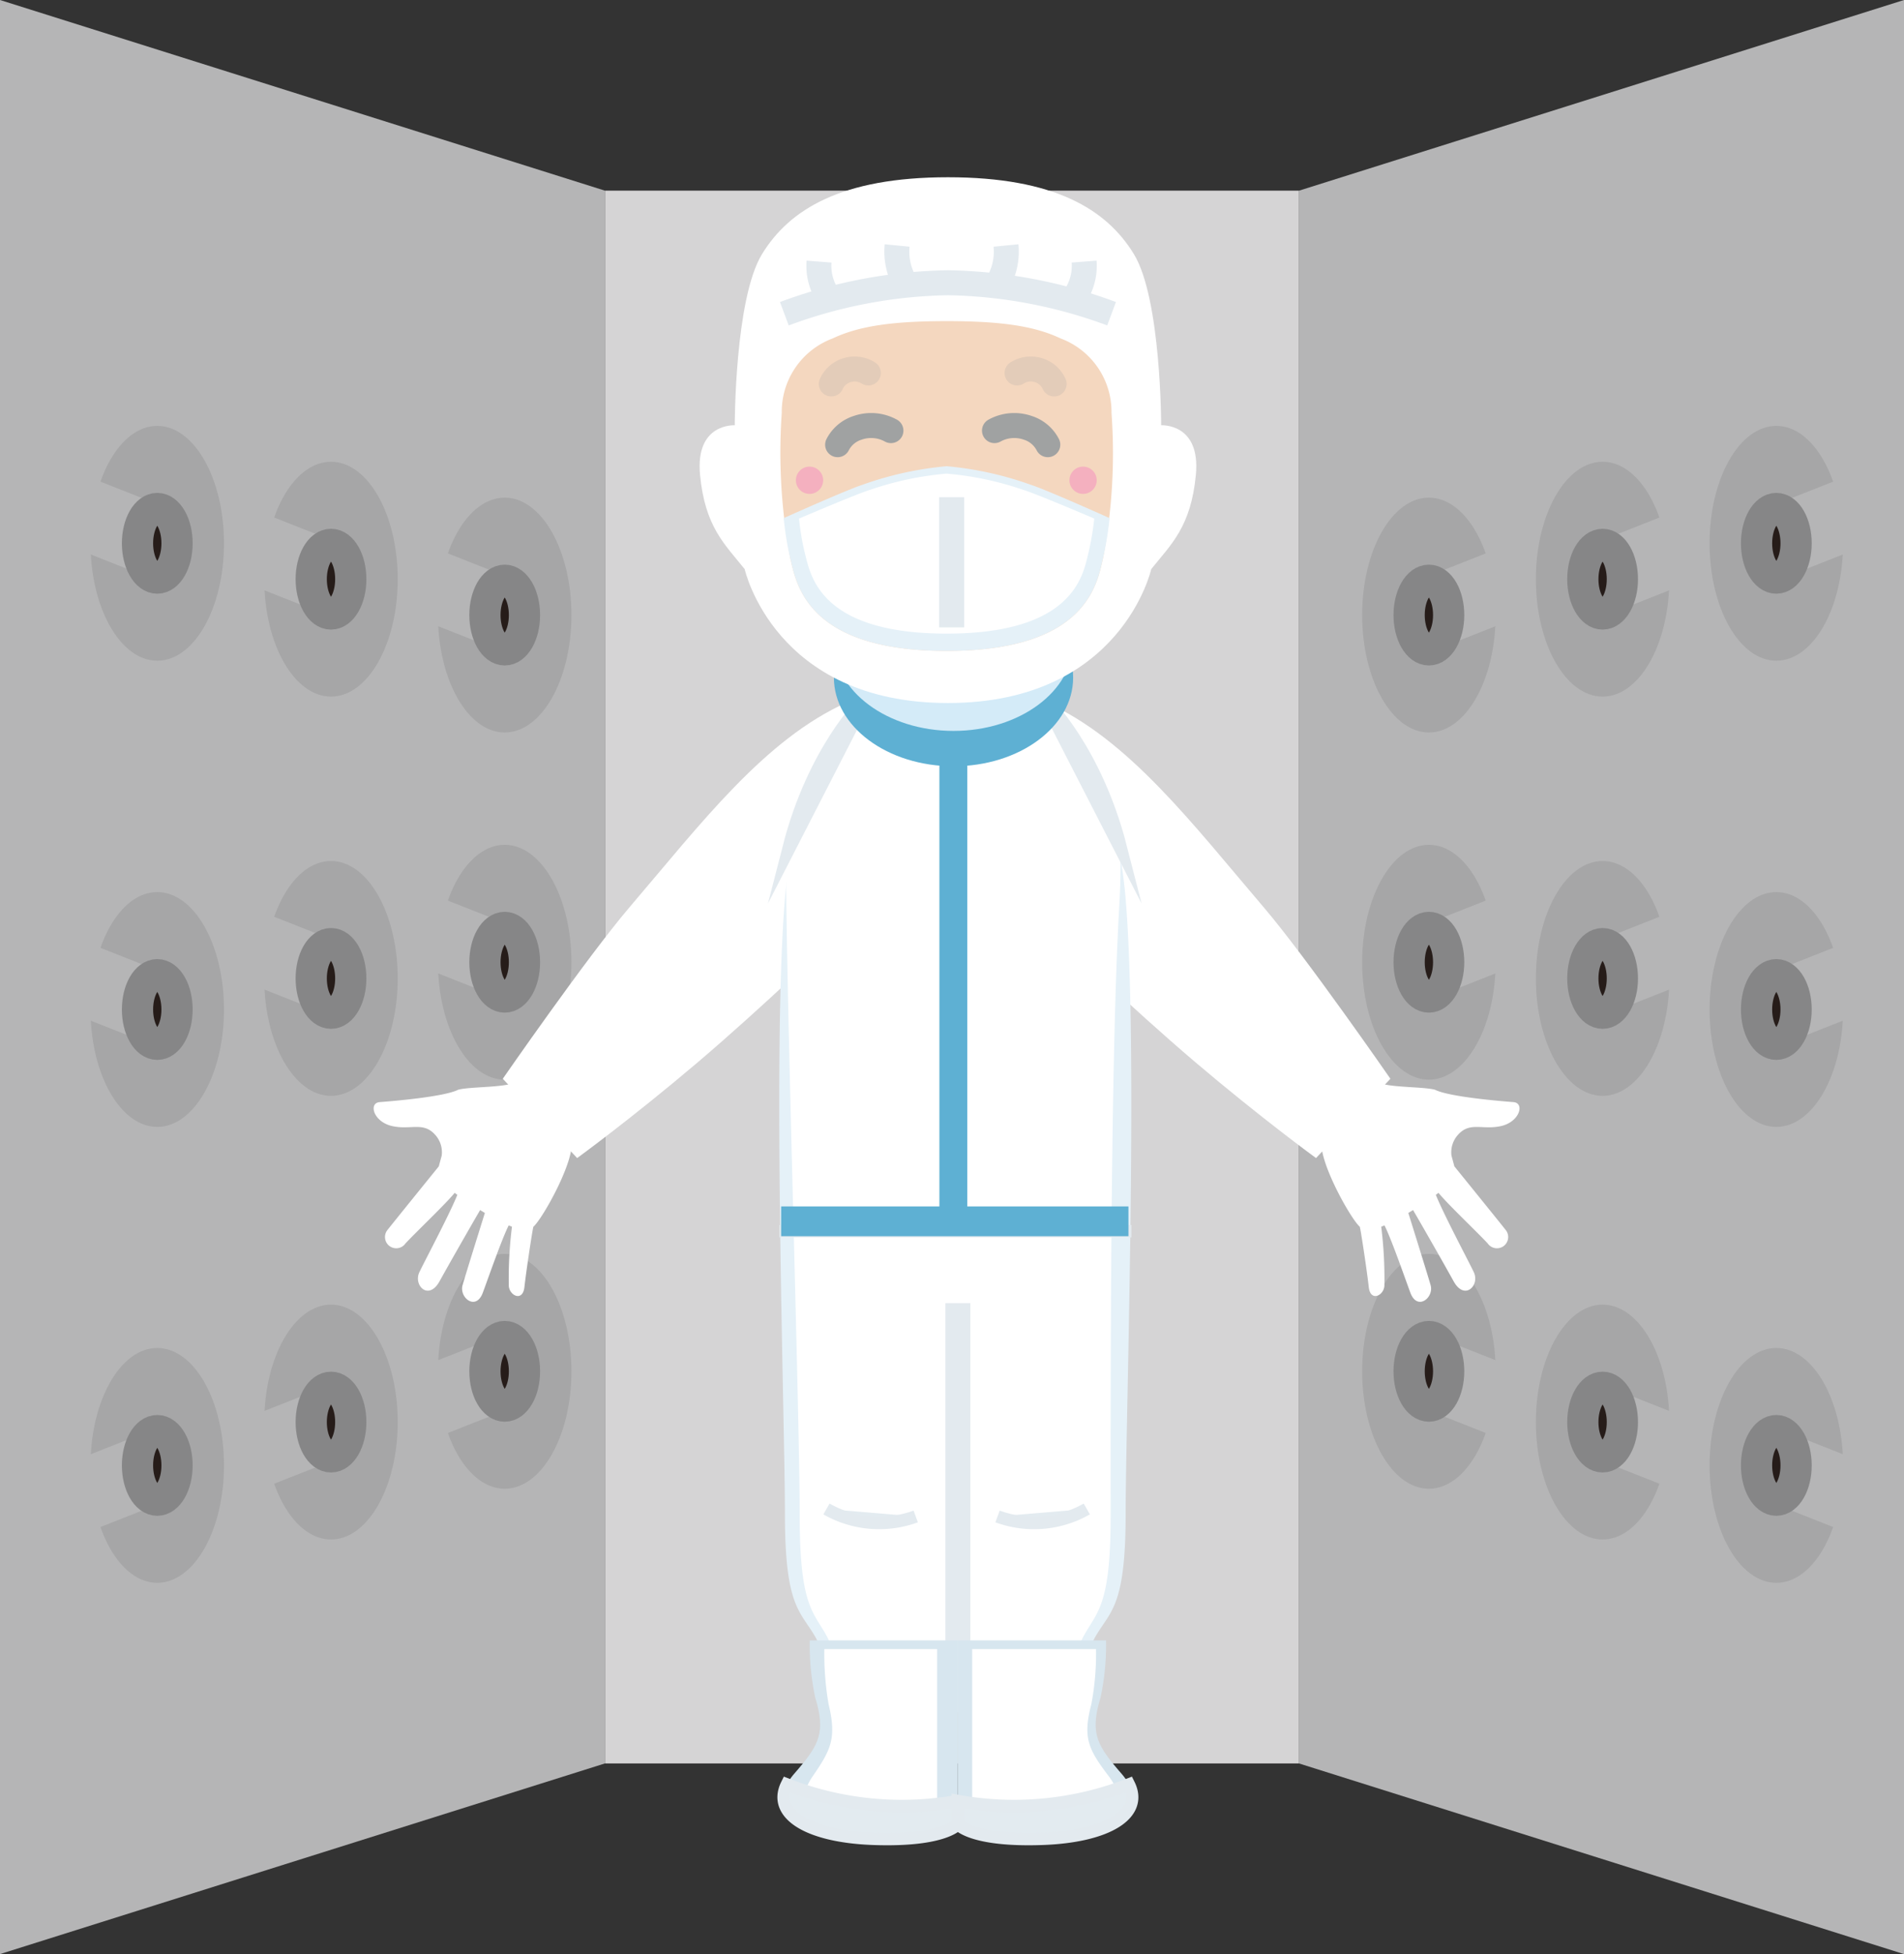
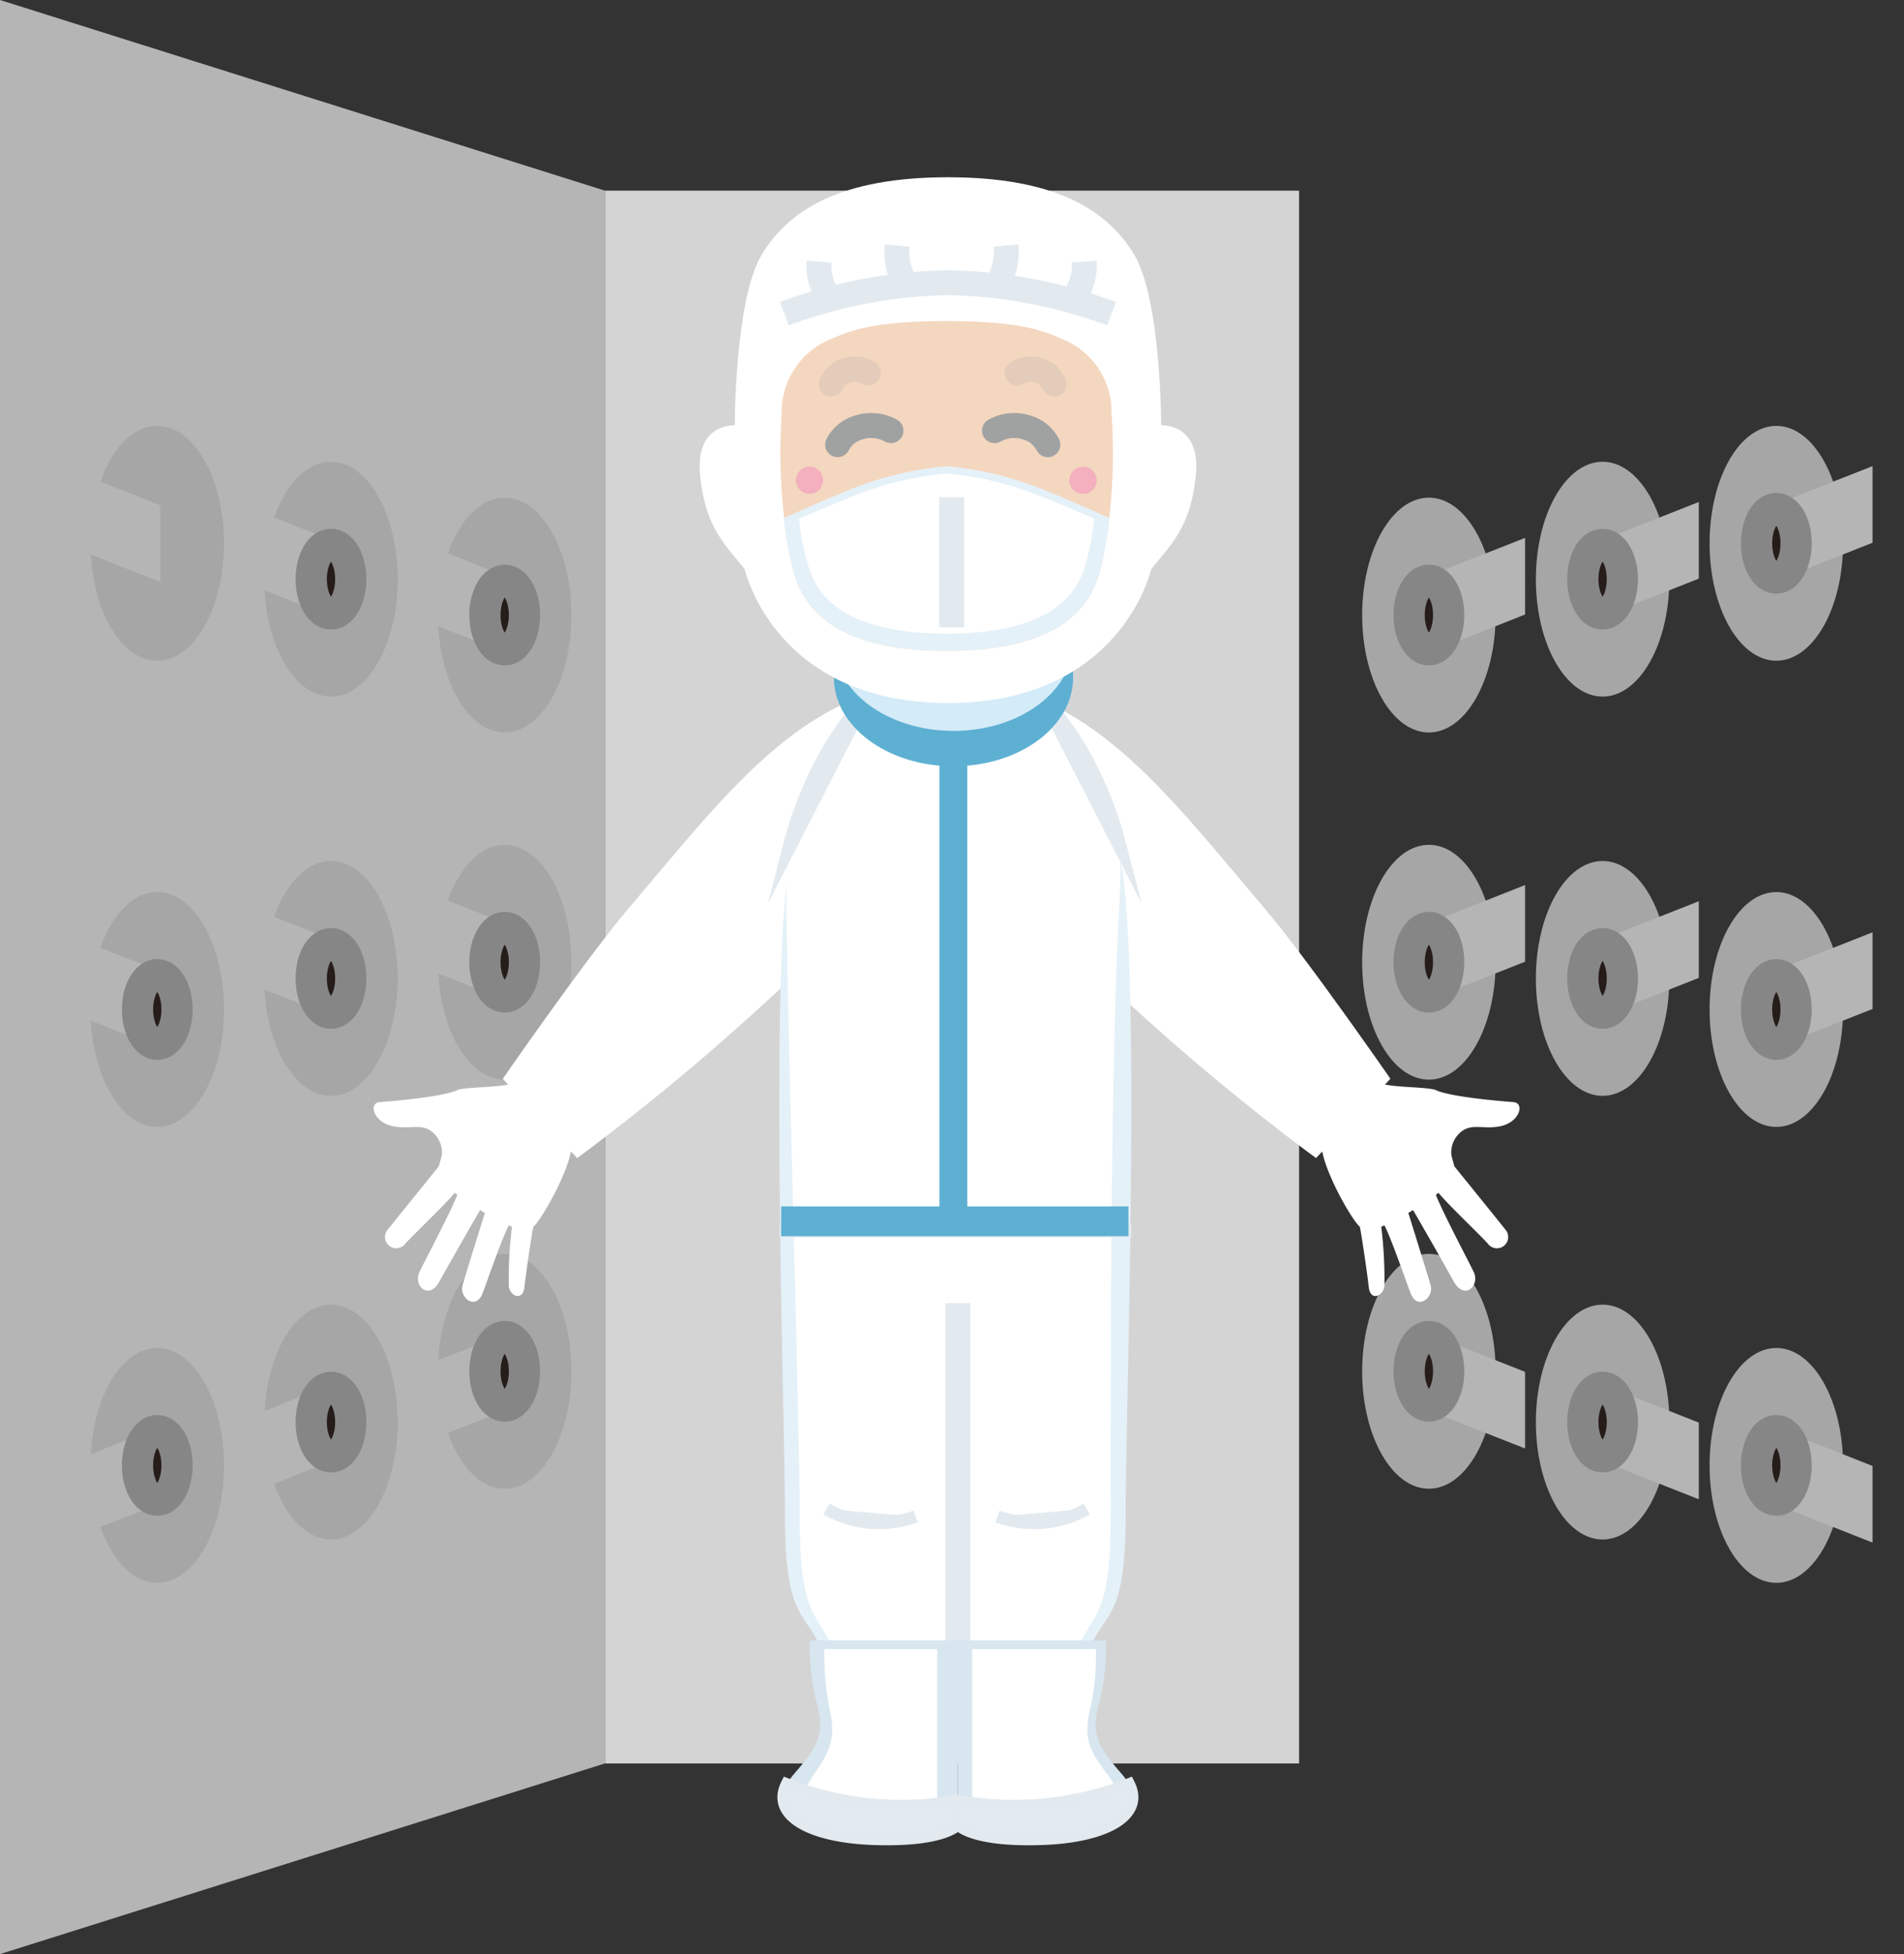
<svg xmlns="http://www.w3.org/2000/svg" width="152.442" height="156.412" viewBox="0 0 152.442 156.412">
  <rect x="0" y="0" width="152.442" height="156.412" fill="#333333" stroke="none" />
  <g id="img-hygiene02" transform="translate(0 0)">
    <rect id="長方形_1029" data-name="長方形 1029" width="55.578" height="125.893" transform="translate(48.432 15.26)" fill="#d5d4d5" />
    <path id="パス_2694" data-name="パス 2694" d="M-1072.183,4641.537l-48.432,15.26V4500.385l48.432,15.26Z" transform="translate(1120.615 -4500.385)" fill="#b5b5b6" />
-     <path id="パス_2695" data-name="パス 2695" d="M-636.923,4515.645l48.432-15.26V4656.8l-48.432-15.26Z" transform="translate(740.933 -4500.385)" fill="#b5b5b6" />
    <g id="グループ_1319" data-name="グループ 1319" transform="translate(4.891 34.089)">
      <ellipse id="楕円形_700" data-name="楕円形 700" cx="5.343" cy="9.399" rx="5.343" ry="9.399" transform="translate(2.357 0)" fill="#a6a6a7" />
      <path id="パス_2696" data-name="パス 2696" d="M-1089.932,4683.156l-7.937-3.133v-6.136l7.937,3.133Z" transform="translate(1097.869 -4670.667)" fill="#b5b5b6" />
-       <ellipse id="楕円形_701" data-name="楕円形 701" cx="1.583" cy="2.785" rx="1.583" ry="2.785" transform="translate(6.118 6.614)" fill="#261c19" stroke="#868687" stroke-miterlimit="10" stroke-width="2.5" />
    </g>
    <g id="グループ_1320" data-name="グループ 1320" transform="translate(18.8 36.961)">
      <ellipse id="楕円形_702" data-name="楕円形 702" cx="5.343" cy="9.399" rx="5.343" ry="9.399" transform="translate(2.357 0)" fill="#a6a6a7" />
      <path id="パス_2697" data-name="パス 2697" d="M-1025.251,4696.512l-7.937-3.133v-6.136l7.937,3.133Z" transform="translate(1033.188 -4684.023)" fill="#b5b5b6" />
      <ellipse id="楕円形_703" data-name="楕円形 703" cx="1.583" cy="2.785" rx="1.583" ry="2.785" transform="translate(6.118 6.614)" fill="#261c19" stroke="#868687" stroke-miterlimit="10" stroke-width="2.5" />
    </g>
    <g id="グループ_1321" data-name="グループ 1321" transform="translate(32.708 39.833)">
      <ellipse id="楕円形_704" data-name="楕円形 704" cx="5.343" cy="9.399" rx="5.343" ry="9.399" transform="translate(2.357 0)" fill="#a6a6a7" />
      <path id="パス_2698" data-name="パス 2698" d="M-960.571,4709.869l-7.937-3.133V4700.6l7.937,3.133Z" transform="translate(968.507 -4697.38)" fill="#b5b5b6" />
      <ellipse id="楕円形_705" data-name="楕円形 705" cx="1.583" cy="2.785" rx="1.583" ry="2.785" transform="translate(6.118 6.614)" fill="#261c19" stroke="#868687" stroke-miterlimit="10" stroke-width="2.5" />
    </g>
    <g id="グループ_1322" data-name="グループ 1322" transform="translate(4.891 71.405)">
      <ellipse id="楕円形_706" data-name="楕円形 706" cx="5.343" cy="9.399" rx="5.343" ry="9.399" transform="translate(2.357 0)" fill="#a6a6a7" />
      <path id="パス_2699" data-name="パス 2699" d="M-1089.932,4856.695l-7.937-3.133v-6.136l7.937,3.133Z" transform="translate(1097.869 -4844.206)" fill="#b5b5b6" />
      <ellipse id="楕円形_707" data-name="楕円形 707" cx="1.583" cy="2.785" rx="1.583" ry="2.785" transform="translate(6.118 6.614)" fill="#261c19" stroke="#868687" stroke-miterlimit="10" stroke-width="2.5" />
    </g>
    <g id="グループ_1323" data-name="グループ 1323" transform="translate(18.8 68.918)">
      <ellipse id="楕円形_708" data-name="楕円形 708" cx="5.343" cy="9.399" rx="5.343" ry="9.399" transform="translate(2.357 0)" fill="#a6a6a7" />
      <path id="パス_2700" data-name="パス 2700" d="M-1025.251,4845.128l-7.937-3.133v-6.136l7.937,3.133Z" transform="translate(1033.188 -4832.639)" fill="#b5b5b6" />
      <ellipse id="楕円形_709" data-name="楕円形 709" cx="1.583" cy="2.785" rx="1.583" ry="2.785" transform="translate(6.118 6.614)" fill="#261c19" stroke="#868687" stroke-miterlimit="10" stroke-width="2.5" />
    </g>
    <g id="グループ_1324" data-name="グループ 1324" transform="translate(32.708 67.622)">
      <ellipse id="楕円形_710" data-name="楕円形 710" cx="5.343" cy="9.399" rx="5.343" ry="9.399" transform="translate(2.357 0)" fill="#a6a6a7" />
      <path id="パス_2701" data-name="パス 2701" d="M-960.571,4839.1l-7.937-3.133v-6.136l7.937,3.133Z" transform="translate(968.507 -4826.61)" fill="#b5b5b6" />
      <ellipse id="楕円形_711" data-name="楕円形 711" cx="1.583" cy="2.785" rx="1.583" ry="2.785" transform="translate(6.118 6.614)" fill="#261c19" stroke="#868687" stroke-miterlimit="10" stroke-width="2.5" />
    </g>
    <g id="グループ_1325" data-name="グループ 1325" transform="translate(4.891 107.897)">
      <ellipse id="楕円形_712" data-name="楕円形 712" cx="5.343" cy="9.399" rx="5.343" ry="9.399" transform="translate(2.357)" fill="#a6a6a7" />
      <path id="パス_2702" data-name="パス 2702" d="M-1089.932,5031.495l-7.937,3.133v6.135l7.937-3.134Z" transform="translate(1097.869 -5025.185)" fill="#b5b5b6" />
      <ellipse id="楕円形_713" data-name="楕円形 713" cx="1.583" cy="2.785" rx="1.583" ry="2.785" transform="translate(6.118 6.614)" fill="#261c19" stroke="#868687" stroke-miterlimit="10" stroke-width="2.5" />
    </g>
    <g id="グループ_1326" data-name="グループ 1326" transform="translate(18.8 104.429)">
      <ellipse id="楕円形_714" data-name="楕円形 714" cx="5.343" cy="9.399" rx="5.343" ry="9.399" transform="translate(2.357 0)" fill="#a6a6a7" />
      <path id="パス_2703" data-name="パス 2703" d="M-1025.251,5015.369l-7.937,3.133v6.135l7.937-3.132Z" transform="translate(1033.188 -5009.059)" fill="#b5b5b6" />
      <ellipse id="楕円形_715" data-name="楕円形 715" cx="1.583" cy="2.785" rx="1.583" ry="2.785" transform="translate(6.118 6.614)" fill="#261c19" stroke="#868687" stroke-miterlimit="10" stroke-width="2.5" />
    </g>
    <g id="グループ_1327" data-name="グループ 1327" transform="translate(32.708 100.366)">
      <ellipse id="楕円形_716" data-name="楕円形 716" cx="5.343" cy="9.399" rx="5.343" ry="9.399" transform="translate(2.357 0)" fill="#a6a6a7" />
      <path id="パス_2704" data-name="パス 2704" d="M-960.571,4996.475l-7.937,3.133v6.136l7.937-3.133Z" transform="translate(968.507 -4990.165)" fill="#b5b5b6" />
      <ellipse id="楕円形_717" data-name="楕円形 717" cx="1.583" cy="2.785" rx="1.583" ry="2.785" transform="translate(6.118 6.614)" fill="#261c19" stroke="#868687" stroke-miterlimit="10" stroke-width="2.5" />
    </g>
    <g id="グループ_1328" data-name="グループ 1328" transform="translate(136.877 34.089)">
      <ellipse id="楕円形_718" data-name="楕円形 718" cx="5.343" cy="9.399" rx="5.343" ry="9.399" transform="translate(0 0)" fill="#a6a6a7" />
      <path id="パス_2705" data-name="パス 2705" d="M-460.327,4683.156l7.937-3.133v-6.136l-7.937,3.133Z" transform="translate(465.435 -4670.667)" fill="#b5b5b6" />
      <ellipse id="楕円形_719" data-name="楕円形 719" cx="1.583" cy="2.785" rx="1.583" ry="2.785" transform="translate(3.76 6.614)" fill="#261c19" stroke="#868687" stroke-miterlimit="10" stroke-width="2.5" />
    </g>
    <g id="グループ_1329" data-name="グループ 1329" transform="translate(122.968 36.961)">
      <ellipse id="楕円形_720" data-name="楕円形 720" cx="5.343" cy="9.399" rx="5.343" ry="9.399" transform="translate(0 0)" fill="#a6a6a7" />
      <path id="パス_2706" data-name="パス 2706" d="M-525.008,4696.512l7.937-3.133v-6.136l-7.937,3.133Z" transform="translate(530.115 -4684.023)" fill="#b5b5b6" />
      <ellipse id="楕円形_721" data-name="楕円形 721" cx="1.583" cy="2.785" rx="1.583" ry="2.785" transform="translate(3.76 6.614)" fill="#261c19" stroke="#868687" stroke-miterlimit="10" stroke-width="2.5" />
    </g>
    <g id="グループ_1330" data-name="グループ 1330" transform="translate(109.06 39.833)">
      <ellipse id="楕円形_722" data-name="楕円形 722" cx="5.343" cy="9.399" rx="5.343" ry="9.399" transform="translate(0 0)" fill="#a6a6a7" />
      <path id="パス_2707" data-name="パス 2707" d="M-589.688,4709.869l7.936-3.133V4700.6l-7.936,3.133Z" transform="translate(594.796 -4697.38)" fill="#b5b5b6" />
      <ellipse id="楕円形_723" data-name="楕円形 723" cx="1.583" cy="2.785" rx="1.583" ry="2.785" transform="translate(3.76 6.614)" fill="#261c19" stroke="#868687" stroke-miterlimit="10" stroke-width="2.5" />
    </g>
    <g id="グループ_1331" data-name="グループ 1331" transform="translate(136.877 71.405)">
      <ellipse id="楕円形_724" data-name="楕円形 724" cx="5.343" cy="9.399" rx="5.343" ry="9.399" transform="translate(0 0)" fill="#a6a6a7" />
      <path id="パス_2708" data-name="パス 2708" d="M-460.327,4856.695l7.937-3.133v-6.136l-7.937,3.133Z" transform="translate(465.435 -4844.206)" fill="#b5b5b6" />
      <ellipse id="楕円形_725" data-name="楕円形 725" cx="1.583" cy="2.785" rx="1.583" ry="2.785" transform="translate(3.76 6.614)" fill="#261c19" stroke="#868687" stroke-miterlimit="10" stroke-width="2.5" />
    </g>
    <g id="グループ_1332" data-name="グループ 1332" transform="translate(122.968 68.918)">
      <ellipse id="楕円形_726" data-name="楕円形 726" cx="5.343" cy="9.399" rx="5.343" ry="9.399" transform="translate(0 0)" fill="#a6a6a7" />
      <path id="パス_2709" data-name="パス 2709" d="M-525.008,4845.128l7.937-3.133v-6.136l-7.937,3.133Z" transform="translate(530.115 -4832.639)" fill="#b5b5b6" />
      <ellipse id="楕円形_727" data-name="楕円形 727" cx="1.583" cy="2.785" rx="1.583" ry="2.785" transform="translate(3.76 6.614)" fill="#261c19" stroke="#868687" stroke-miterlimit="10" stroke-width="2.5" />
    </g>
    <g id="グループ_1333" data-name="グループ 1333" transform="translate(109.06 67.622)">
      <ellipse id="楕円形_728" data-name="楕円形 728" cx="5.343" cy="9.399" rx="5.343" ry="9.399" transform="translate(0 0)" fill="#a6a6a7" />
      <path id="パス_2710" data-name="パス 2710" d="M-589.688,4839.1l7.936-3.133v-6.136l-7.936,3.133Z" transform="translate(594.796 -4826.61)" fill="#b5b5b6" />
      <ellipse id="楕円形_729" data-name="楕円形 729" cx="1.583" cy="2.785" rx="1.583" ry="2.785" transform="translate(3.76 6.614)" fill="#261c19" stroke="#868687" stroke-miterlimit="10" stroke-width="2.5" />
    </g>
    <g id="グループ_1334" data-name="グループ 1334" transform="translate(136.877 107.897)">
      <ellipse id="楕円形_730" data-name="楕円形 730" cx="5.343" cy="9.399" rx="5.343" ry="9.399" transform="translate(0)" fill="#a6a6a7" />
      <path id="パス_2711" data-name="パス 2711" d="M-460.327,5031.495l7.937,3.133v6.135l-7.937-3.134Z" transform="translate(465.435 -5025.185)" fill="#b5b5b6" />
      <ellipse id="楕円形_731" data-name="楕円形 731" cx="1.583" cy="2.785" rx="1.583" ry="2.785" transform="translate(3.76 6.614)" fill="#261c19" stroke="#868687" stroke-miterlimit="10" stroke-width="2.5" />
    </g>
    <g id="グループ_1335" data-name="グループ 1335" transform="translate(122.968 104.429)">
      <ellipse id="楕円形_732" data-name="楕円形 732" cx="5.343" cy="9.399" rx="5.343" ry="9.399" transform="translate(0 0)" fill="#a6a6a7" />
      <path id="パス_2712" data-name="パス 2712" d="M-525.008,5015.369l7.937,3.133v6.135l-7.937-3.132Z" transform="translate(530.115 -5009.059)" fill="#b5b5b6" />
      <ellipse id="楕円形_733" data-name="楕円形 733" cx="1.583" cy="2.785" rx="1.583" ry="2.785" transform="translate(3.76 6.614)" fill="#261c19" stroke="#868687" stroke-miterlimit="10" stroke-width="2.5" />
    </g>
    <g id="グループ_1336" data-name="グループ 1336" transform="translate(109.06 100.366)">
      <ellipse id="楕円形_734" data-name="楕円形 734" cx="5.343" cy="9.399" rx="5.343" ry="9.399" transform="translate(0 0)" fill="#a6a6a7" />
      <path id="パス_2713" data-name="パス 2713" d="M-589.688,4996.475l7.936,3.133v6.136l-7.936-3.133Z" transform="translate(594.796 -4990.165)" fill="#b5b5b6" />
      <ellipse id="楕円形_735" data-name="楕円形 735" cx="1.583" cy="2.785" rx="1.583" ry="2.785" transform="translate(3.76 6.614)" fill="#261c19" stroke="#868687" stroke-miterlimit="10" stroke-width="2.5" />
    </g>
    <g id="グループ_1340" data-name="グループ 1340" transform="translate(29.91 14.192)">
      <path id="パス_2714" data-name="パス 2714" d="M-927.464,4798.192s4.367-3.176,9.627-7.642,11.215-10.222,11.215-10.222,2.574-19.414.788-18.62c-6.6,2.934-11.7,9.688-17.461,16.436-3.38,3.963-10.123,13.7-10.123,13.7Z" transform="translate(943.763 -4719.688)" fill="#fff" />
      <path id="パス_2715" data-name="パス 2715" d="M-956.463,4863.649l-9.257,8.266c.517,1.438-2.244,6.394-3.011,7.061,0,.023-.007.046-.012.069-.084.345-.561,3.485-.7,4.752s-1.289.637-1.253-.187a33.119,33.119,0,0,1,.255-4.643c-.085-.032-.173-.068-.262-.106-.547,1.084-1.6,4.114-2.068,5.38-.554,1.507-1.909.4-1.625-.593.215-.753,1.28-4.168,1.785-5.782q-.191-.114-.38-.23c-.707,1.208-2.516,4.374-3.248,5.7-.874,1.584-2.11.333-1.62-.718.382-.819,2.353-4.5,3.045-6.2-.074-.055-.145-.107-.214-.16-.784.955-3.065,3.106-3.939,4.048a.9.9,0,1,1-1.451-1.064c.616-.781,4.11-5.094,4.11-5.094l.009-.007v0s.09-.346.232-.86a2.082,2.082,0,0,0-.536-1.685c-.951-1.055-1.947-.347-3.44-.686s-1.908-1.848-.979-1.917c.821-.061,5.14-.408,6.27-.988.97-.268,4.014-.154,4.634-.653.519-.418,8.965-9.757,8.965-9.757" transform="translate(981.521 -4794.969)" fill="#fff" />
      <path id="パス_2716" data-name="パス 2716" d="M-711.876,4798.192s-4.367-3.176-9.627-7.642-11.215-10.222-11.215-10.222-2.574-19.414-.788-18.62c6.6,2.934,11.7,9.688,17.461,16.436,3.38,3.963,10.123,13.7,10.123,13.7Z" transform="translate(787.333 -4719.688)" fill="#fff" />
      <path id="パス_2717" data-name="パス 2717" d="M-816.4,4746.385c4.134,0,12.4,4.366,13.641,19.055,1.019,12.075,0,41.684,0,49.226s-1.24,7.741-2.48,9.925a21.451,21.451,0,0,0-1.86,5.558h-18.6a21.459,21.459,0,0,0-1.86-5.558c-1.24-2.184-2.48-2.382-2.48-9.925s-1.019-37.151,0-49.226C-828.8,4750.751-820.538,4746.385-816.4,4746.385Z" transform="translate(862.973 -4707.679)" fill="#e5f1f8" />
      <path id="パス_2718" data-name="パス 2718" d="M-814.335,4762.538c8.84,0,13.994,1.4,13.141,16.013-.761,13.029-.695,41.407-.695,48.9s-1.131,7.689-2.263,9.858a22.686,22.686,0,0,0-1.7,5.521h-16.972a22.685,22.685,0,0,0-1.7-5.521c-1.131-2.169-2.263-2.366-2.263-9.858s-.951-37.665-1.078-49.694C-828.01,4763.394-823.175,4762.538-814.335,4762.538Z" transform="translate(860.904 -4720.359)" fill="#fff" />
      <path id="パス_2719" data-name="パス 2719" d="M-820.785,4761.795s-3.97,3.869-5.955,11.608Z" transform="translate(860.023 -4719.775)" fill="#e3ebf0" stroke="#e3eaef" stroke-miterlimit="10" stroke-width="1.071" />
      <path id="パス_2720" data-name="パス 2720" d="M-731.2,4761.795s3.97,3.869,5.955,11.608Z" transform="translate(785.029 -4719.775)" fill="#e3ebf0" stroke="#e3eaef" stroke-miterlimit="10" stroke-width="1.071" />
      <line id="線_256" data-name="線 256" y2="32.751" transform="translate(46.781 90.116)" fill="#e3ebf0" stroke="#e3eaef" stroke-miterlimit="10" stroke-width="2" />
      <line id="線_257" data-name="線 257" x2="28.186" transform="translate(32.489 84.359)" fill="#e3ebf0" stroke="#e3eaef" stroke-miterlimit="10" stroke-width="1" />
      <g id="グループ_1337" data-name="グループ 1337" transform="translate(32.83 117.111)">
        <path id="パス_2721" data-name="パス 2721" d="M-826.753,5111h11.86v14.688s-.993,1.39-6.749,1.19-8.8-2.38-6.352-5.21c1.935-2.233,2.55-3.205,1.687-6.054A19.817,19.817,0,0,1-826.753,5111Z" transform="translate(828.847 -5111)" fill="#d7e6ef" />
        <path id="パス_2722" data-name="パス 2722" d="M-819.512,5114.231h9.031v14.045s-.756,1.329-5.139,1.139-6.7-2.276-4.836-4.983c1.474-2.135,1.942-3.064,1.285-5.789A23.673,23.673,0,0,1-819.512,5114.231Z" transform="translate(822.771 -5113.537)" fill="#fff" />
        <path id="パス_2723" data-name="パス 2723" d="M-828.579,5164.646c-1.191,2.4,1.789,4.166,6.942,4.344,5.756.2,6.749-1.191,6.749-1.191v-1.829A25.383,25.383,0,0,1-828.579,5164.646Z" transform="translate(828.842 -5153.11)" fill="#e3ebf0" stroke="#e3eaef" stroke-miterlimit="10" stroke-width="1" />
      </g>
      <path id="パス_2724" data-name="パス 2724" d="M-812.894,5062.077a8.5,8.5,0,0,0,7.146.6" transform="translate(849.154 -4955.486)" fill="#e3ebf0" stroke="#e3eaef" stroke-miterlimit="10" stroke-width="1" />
      <path id="パス_2725" data-name="パス 2725" d="M-742.056,5062.077a8.5,8.5,0,0,1-7.146.6" transform="translate(799.159 -4955.486)" fill="#e3ebf0" stroke="#e3eaef" stroke-miterlimit="10" stroke-width="1" />
      <ellipse id="楕円形_736" data-name="楕円形 736" cx="9.577" cy="7.096" rx="9.577" ry="7.096" transform="translate(36.856 32.95)" fill="#5eb0d3" />
      <ellipse id="楕円形_737" data-name="楕円形 737" cx="9.577" cy="7.096" rx="9.577" ry="7.096" transform="translate(36.856 30.121)" fill="#d4ebf8" />
      <path id="パス_2726" data-name="パス 2726" d="M-840.247,4608.465c13.894,0,16.276-10.718,16.276-10.718,1.588-1.985,3.176-3.375,3.573-7.543s-2.779-3.97-2.779-3.97,0-10.123-2.183-13.7-6.352-6.153-14.887-6.153-12.7,2.58-14.887,6.153-2.183,13.7-2.183,13.7-3.176-.2-2.779,3.97,1.985,5.558,3.573,7.543C-856.524,4597.747-854.142,4608.465-840.247,4608.465Z" transform="translate(886.234 -4566.385)" fill="#fff" />
      <path id="パス_2727" data-name="パス 2727" d="M-802.386,4608.1a39.4,39.4,0,0,0-13.1-2.481,39.4,39.4,0,0,0-13.1,2.481" transform="translate(861.473 -4597.18)" fill="none" stroke="#e3eaef" stroke-miterlimit="10" stroke-width="2" />
      <g id="グループ_1338" data-name="グループ 1338" transform="translate(35.649 5.458)">
        <path id="パス_2728" data-name="パス 2728" d="M-815.722,4597.769a4.387,4.387,0,0,0,.794,2.877" transform="translate(815.738 -4596.479)" fill="none" stroke="#e3eaef" stroke-miterlimit="10" stroke-width="2" />
        <path id="パス_2729" data-name="パス 2729" d="M-786.656,4591.769a5.017,5.017,0,0,0,.695,3.077" transform="translate(792.924 -4591.769)" fill="none" stroke="#e3eaef" stroke-miterlimit="10" stroke-width="2" />
        <path id="パス_2730" data-name="パス 2730" d="M-719.868,4597.769a4.387,4.387,0,0,1-.794,2.877" transform="translate(741.107 -4596.479)" fill="none" stroke="#e3eaef" stroke-miterlimit="10" stroke-width="2" />
        <path id="パス_2731" data-name="パス 2731" d="M-748.582,4591.769a5.018,5.018,0,0,1-.695,3.077" transform="translate(763.568 -4591.769)" fill="none" stroke="#e3eaef" stroke-miterlimit="10" stroke-width="2" />
      </g>
      <path id="パス_2732" data-name="パス 2732" d="M-816.658,4646.322c11.215,0,12.043-5.4,12.505-7.344a44.57,44.57,0,0,0,.695-11.711,6.262,6.262,0,0,0-4.069-5.955c-2.084-.993-4.764-1.389-9.131-1.389s-7.047.4-9.131,1.389a6.261,6.261,0,0,0-4.069,5.955,45.531,45.531,0,0,0,.695,11.711C-828.68,4640.916-827.873,4646.322-816.658,4646.322Z" transform="translate(862.539 -4608.411)" fill="#f4d7bf" />
      <path id="パス_2733" data-name="パス 2733" d="M-809.026,4675.412a27.049,27.049,0,0,0-6.744-1.489,27.052,27.052,0,0,0-6.744,1.489c-1.089.345-5.235,2.189-6.3,2.666,0,.039.009.076.012.113a23.957,23.957,0,0,0,.526,3.176c.483,1.938,1.29,7.343,12.505,7.343s12.043-5.4,12.505-7.343a26.5,26.5,0,0,0,.529-3.176c0-.037.008-.074.013-.112C-803.785,4677.6-807.936,4675.757-809.026,4675.412Z" transform="translate(861.651 -4650.798)" fill="#e5f1f8" />
      <path id="パス_2734" data-name="パス 2734" d="M-805.185,4677.981a25.458,25.458,0,0,0-6.111-1.29,25.453,25.453,0,0,0-6.111,1.29c-.987.3-4.743,1.9-5.708,2.308,0,.033.008.064.011.1a19.9,19.9,0,0,0,.477,2.75c.437,1.678,1.169,6.358,11.33,6.358s10.912-4.676,11.33-6.358a22.016,22.016,0,0,0,.479-2.75c0-.033.008-.064.011-.1C-800.437,4679.878-804.2,4678.28-805.185,4677.981Z" transform="translate(857.177 -4652.972)" fill="#fff" />
      <path id="パス_2735" data-name="パス 2735" d="M-808.74,4660.386a2.723,2.723,0,0,1,1.621-1.356,3.271,3.271,0,0,1,2.647.229" transform="translate(845.894 -4638.983)" fill="#f4d7bf" stroke="#a0a2a2" stroke-linecap="round" stroke-linejoin="round" stroke-width="2" />
      <path id="パス_2736" data-name="パス 2736" d="M-811.1,4638.993a2,2,0,0,1,1.127-1.06,2.066,2.066,0,0,1,1.84.18" transform="translate(847.747 -4622.451)" fill="none" stroke="#a0a2a2" stroke-linecap="round" stroke-linejoin="round" stroke-width="2" opacity="0.2" />
      <path id="パス_2737" data-name="パス 2737" d="M-746.064,4660.386a2.723,2.723,0,0,0-1.621-1.356,3.271,3.271,0,0,0-2.647.229" transform="translate(800.045 -4638.983)" fill="#f4d7bf" stroke="#a0a2a2" stroke-linecap="round" stroke-linejoin="round" stroke-width="2" />
      <path id="パス_2738" data-name="パス 2738" d="M-738.956,4638.993a2,2,0,0,0-1.127-1.06,2.066,2.066,0,0,0-1.84.18" transform="translate(793.445 -4622.451)" fill="none" stroke="#a0a2a2" stroke-linecap="round" stroke-linejoin="round" stroke-width="2" opacity="0.2" />
      <ellipse id="楕円形_738" data-name="楕円形 738" cx="1.092" cy="1.092" rx="1.092" ry="1.092" transform="translate(33.812 23.158)" fill="#f4b0bf" />
      <ellipse id="楕円形_739" data-name="楕円形 739" cx="1.092" cy="1.092" rx="1.092" ry="1.092" transform="translate(55.713 23.158)" fill="#f4b0bf" />
      <line id="線_258" data-name="線 258" y2="10.421" transform="translate(46.284 25.606)" fill="#e3ebf0" stroke="#e3eaef" stroke-miterlimit="10" stroke-width="2" />
      <g id="グループ_1339" data-name="グループ 1339" transform="translate(46.781 117.111)">
        <path id="パス_2739" data-name="パス 2739" d="M-752.111,5111h-11.86v14.688s.992,1.39,6.749,1.19,8.8-2.38,6.352-5.21c-1.935-2.233-2.551-3.205-1.687-6.054A19.828,19.828,0,0,0-752.111,5111Z" transform="translate(763.971 -5111)" fill="#d7e6ef" />
        <path id="パス_2740" data-name="パス 2740" d="M-748.734,5114.231h-9.915v14.045s.83,1.329,5.642,1.139,7.36-2.276,5.31-4.983c-1.618-2.135-2.132-3.064-1.41-5.789A21.607,21.607,0,0,0-748.734,5114.231Z" transform="translate(759.794 -5113.537)" fill="#fff" />
        <path id="パス_2741" data-name="パス 2741" d="M-750.274,5164.646c1.191,2.4-1.789,4.166-6.942,4.344-5.756.2-6.749-1.191-6.749-1.191v-1.829A25.383,25.383,0,0,0-750.274,5164.646Z" transform="translate(763.965 -5153.11)" fill="#e3ebf0" stroke="#e3eaef" stroke-miterlimit="10" stroke-width="1" />
      </g>
      <rect id="長方形_1030" data-name="長方形 1030" width="2.233" height="38.855" transform="translate(45.302 45.753)" fill="#5eb0d3" />
      <rect id="長方形_1031" data-name="長方形 1031" width="2.382" height="27.806" transform="translate(32.632 84.756) rotate(-90)" fill="#5eb0d3" />
      <path id="パス_2742" data-name="パス 2742" d="M-671.353,4863.649l9.257,8.266c-.517,1.438,2.244,6.394,3.011,7.061,0,.023.007.046.013.069.084.345.561,3.485.7,4.752s1.29.637,1.253-.187a33.138,33.138,0,0,0-.255-4.643c.085-.032.173-.068.262-.106.547,1.084,1.6,4.114,2.068,5.38.554,1.507,1.91.4,1.625-.593-.215-.753-1.28-4.168-1.785-5.782q.191-.114.38-.23c.707,1.208,2.516,4.374,3.247,5.7.875,1.584,2.11.333,1.62-.718-.382-.819-2.352-4.5-3.045-6.2.074-.055.145-.107.214-.16.784.955,3.066,3.106,3.939,4.048a.9.9,0,1,0,1.451-1.064c-.616-.781-4.11-5.094-4.11-5.094l-.009-.007v0s-.09-.346-.232-.86a2.083,2.083,0,0,1,.536-1.685c.951-1.055,1.947-.347,3.439-.686s1.908-1.848.979-1.917c-.82-.061-5.14-.408-6.27-.988-.97-.268-4.014-.154-4.634-.653-.519-.418-8.965-9.757-8.965-9.757" transform="translate(738.05 -4794.969)" fill="#fff" />
    </g>
  </g>
</svg>